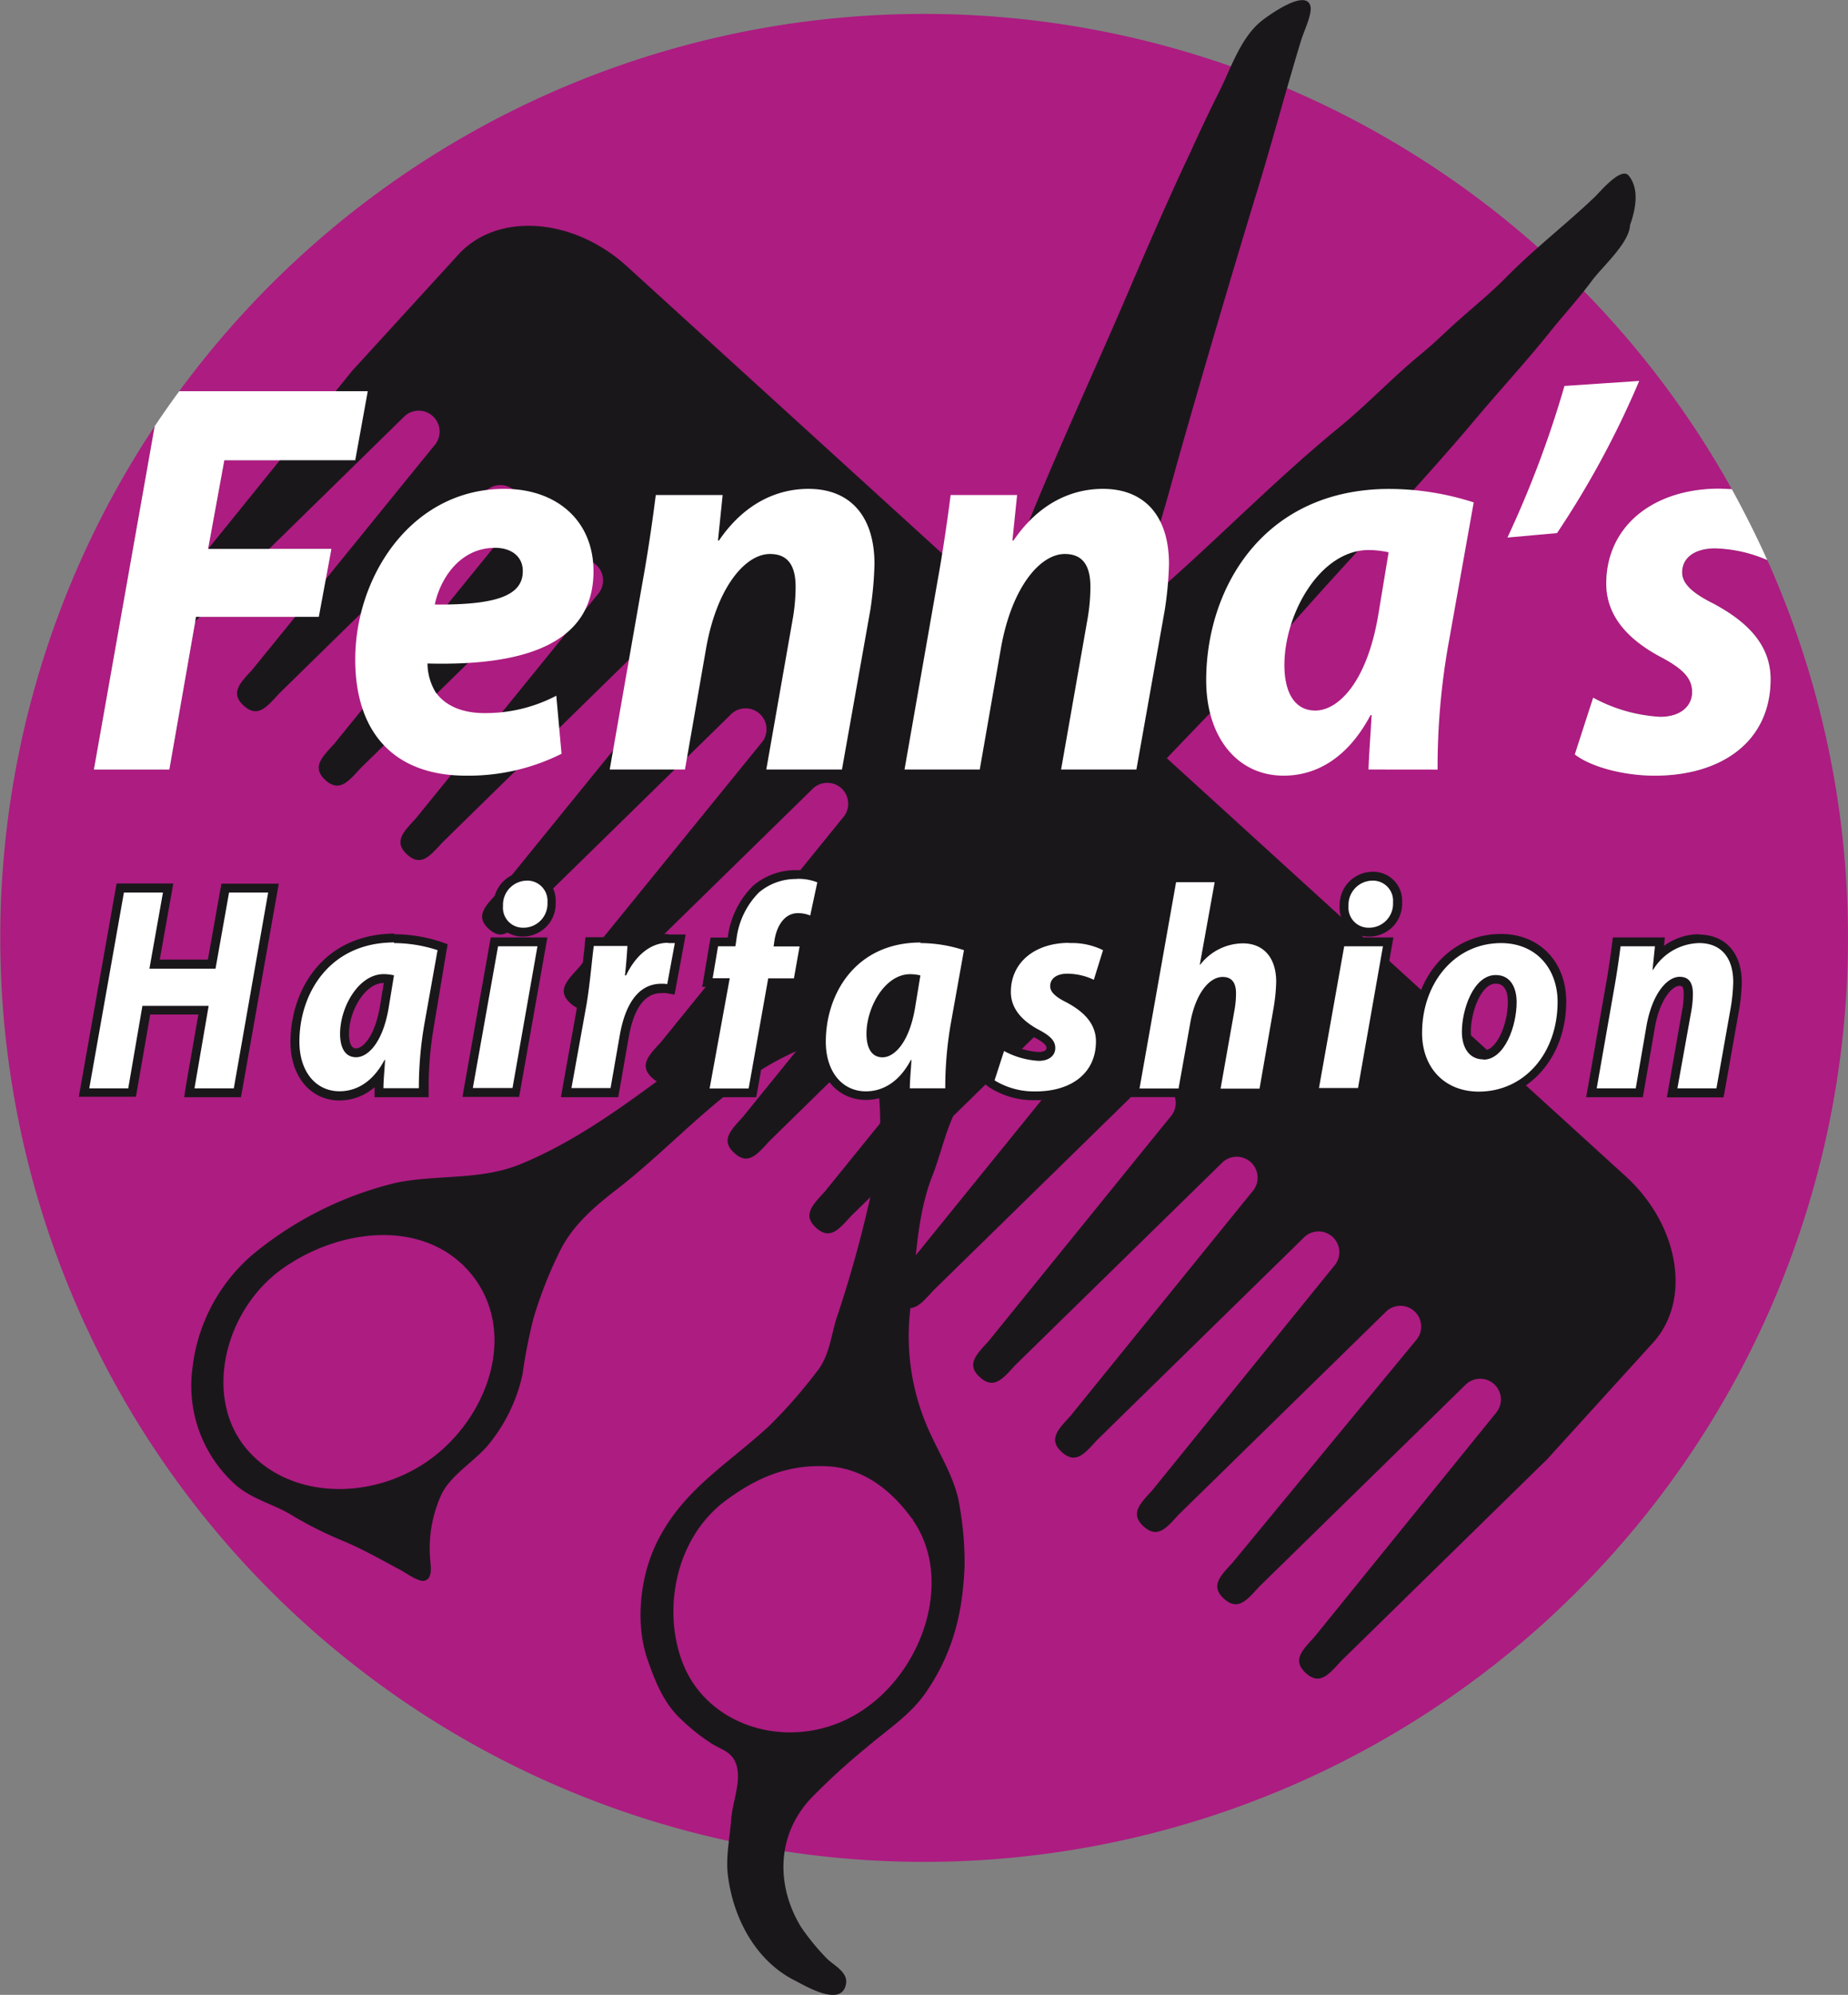
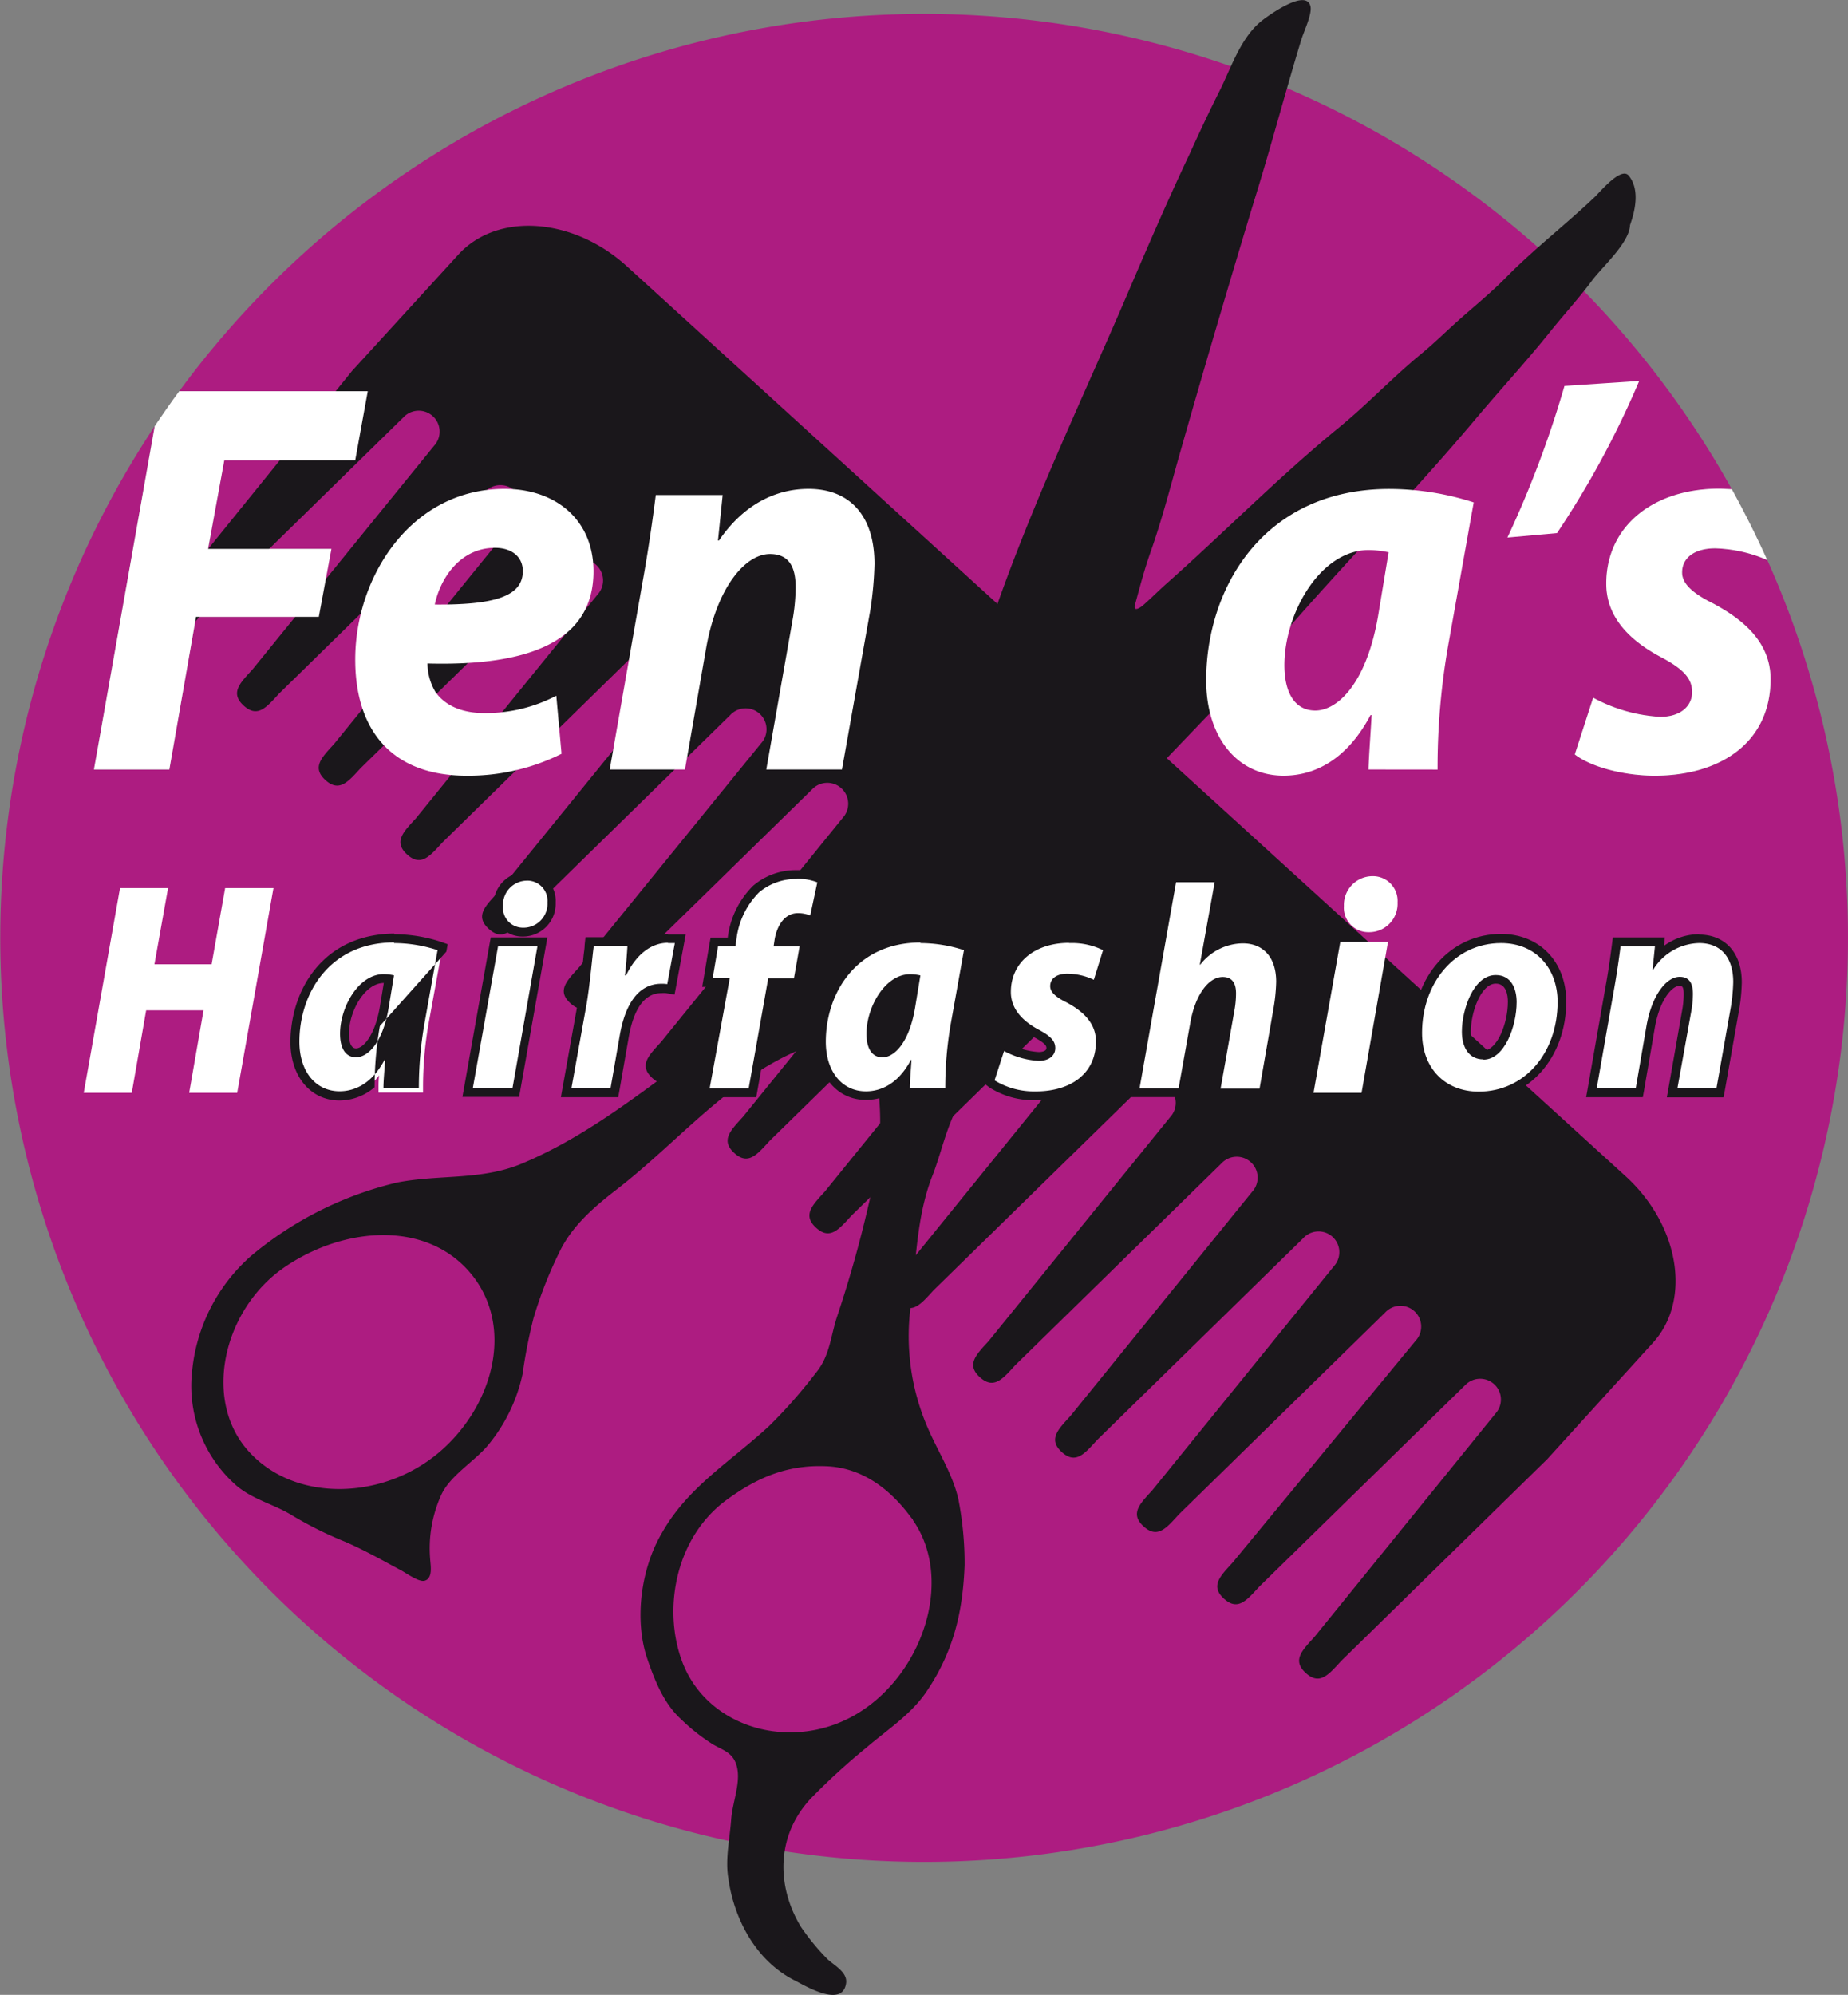
<svg xmlns="http://www.w3.org/2000/svg" viewBox="0 0 260.84 281.48">
  <rect x="0" y="0" width="260.84" height="281.48" fill="#808080" stroke="none" />
  <title>Asset 1</title>
  <g id="7f1899cc-d271-49ae-bbd9-61b08c597d3b" data-name="Layer 2">
    <g id="f9864e9f-d224-4766-9cd0-cb233d849992" data-name="Layer 1">
      <path d="M249.45,79.27a19.79,19.79,0,0,0-7.36-1.65c-2.81,0-4.66,1.27-4.66,3.41,0,1.58,1.48,2.93,4.36,4.36,4,2.14,8.13,5.3,8.13,10.69,0,8.87-7,13.7-16.63,13.62-4.5-.08-8.87-1.34-11-3l2.59-8a22.36,22.36,0,0,0,9.46,2.7c3,0,4.51-1.59,4.51-3.49s-1.19-3.25-4.51-5c-4.14-2.22-7.61-5.46-7.61-10.3,0-8.07,6.57-13.38,15.89-13.38.63,0,1.24,0,1.83.07A130.43,130.43,0,0,0,25.3,55.45H51.91l-1.77,9.74H31.66L29.37,77.7H46.74L45,87.29H27.67L23.9,108.83H13.26l8.58-48.45A130.4,130.4,0,1,0,249.45,79.27Z" transform="translate(0 -0.25)" style="fill:#ad1c81" />
      <path d="M233.3,189.73c5.49-6,3.74-16.61-3.87-23.53L88.49,37.83c-7.6-6.92-18.31-7.67-23.79-1.66h0l-15,16.41h0L24.12,84.21c-1.72,1.88-3.23,3.3-1.24,5.11s3.25.17,5-1.72L56.93,59.15h0a2.94,2.94,0,0,1,4.34,4h0L35.64,94.71c-1.71,1.88-3.23,3.3-1.24,5.11s3.26.17,5-1.71L68.46,69.65a0,0,0,0,0,0,0h0a2.94,2.94,0,0,1,4.34,4h0L47.17,105.21c-1.71,1.88-3.22,3.3-1.24,5.11s3.26.17,5-1.71L80,80.15h0a2.94,2.94,0,0,1,4.34,4h0L58.71,115.71c-1.72,1.88-3.23,3.3-1.25,5.11s3.26.17,5-1.71L91.52,90.65h0a2.94,2.94,0,0,1,4.34,4h0L70.23,126.21c-1.71,1.88-3.23,3.3-1.24,5.11s3.26.18,5-1.71l29.08-28.46a0,0,0,0,0,0,0h0a2.94,2.94,0,0,1,4.34,4h0L81.76,136.71c-1.71,1.89-3.23,3.31-1.24,5.11s3.26.18,5-1.71l29.08-28.45v0h0a2.94,2.94,0,0,1,4.34,4h0l0,0-25.62,31.6c-1.71,1.88-3.23,3.3-1.24,5.11s3.26.18,5-1.71l29.08-28.45s0,0,0,0h0a2.94,2.94,0,0,1,4.34,4h0l-25.62,31.61c-1.71,1.89-3.22,3.31-1.24,5.12s3.26.17,5-1.72l29.08-28.46h0a2.93,2.93,0,0,1,4.33,4h0l-25.62,31.61c-1.71,1.89-3.23,3.31-1.24,5.12s3.26.17,5-1.72l29.09-28.45s0,0,0,0h0a2.94,2.94,0,0,1,4.34,4h0l0,0-25.62,31.6c-1.71,1.89-3.23,3.31-1.24,5.12s3.26.17,5-1.72l29.08-28.45s0,0,0,0h0a2.93,2.93,0,0,1,4.33,4h0s0,0,0,0l-25.62,31.6c-1.72,1.89-3.23,3.31-1.24,5.11s3.26.18,5-1.71l29.08-28.45v0h0a2.94,2.94,0,0,1,4.34,4h0l0,0-25.62,31.6c-1.72,1.89-3.23,3.31-1.24,5.12s3.26.17,5-1.72l29.07-28.45h0a2.93,2.93,0,0,1,4.34,3.94h0s0,0,0,0l-25.62,31.6c-1.72,1.89-3.23,3.31-1.24,5.12s3.26.17,5-1.72l29.08-28.45h0a2.93,2.93,0,0,1,4.33,3.95h0L174,220.71c-1.72,1.89-3.23,3.31-1.24,5.12s3.25.17,5-1.72l29.08-28.45v0h0a2.93,2.93,0,0,1,4.33,3.94h0s0,0,0,0l-25.62,31.6c-1.71,1.89-3.23,3.31-1.24,5.12s3.26.17,5-1.71l29.07-28.46,0,0h0Z" transform="translate(0 -0.25)" style="fill:#1a171b" />
      <path d="M67.07,180.74h0c-6.13-8.44-18.37-7.59-27-1.62-8.23,5.69-11.34,17.82-5.59,25.18,6.31,8,19.38,7.89,27.65.75C69.36,198.79,72.45,188.22,67.07,180.74Zm61.59,33.72c-2.77-3.81-6.72-7.1-12-7.32-5.44-.24-9.69,1.52-14.12,4.76-7.47,5.48-9.11,16.08-6,23.44,4,9.36,16.56,12.35,25.62,5.95,8.44-5.92,12.31-18.5,6.69-26.55l0,0h0l0-.06h0l0-.06h0l0,0,0,0Zm-9.24,65.65c-.52,3.5-5.72.37-7.16-.37-5.62-2.79-8.75-8.85-9.5-14.74-.37-2.6.25-5.37.44-8s1.56-5.56.66-7.95c-.6-1.55-1.8-1.84-3.21-2.65a27.08,27.08,0,0,1-4.53-3.57c-2.44-2.22-3.72-5.5-4.76-8.53-1.8-5.27-1-12.47,2-17.63,3.67-6.6,9.74-10.15,15.22-15.23a70.24,70.24,0,0,0,6.57-7.47c2-2.39,2.09-5.22,3-7.94a170.51,170.51,0,0,0,5.36-20,39.47,39.47,0,0,0-.64-17.81c-.4-1.66-.72-2.29-2.58-1.73a30,30,0,0,1-3.51.74c-3.87.62-8.5,3.27-11.67,5.53-6.56,4.69-12,10.7-18.41,15.59-3,2.34-5.81,4.83-7.53,8.15a59.53,59.53,0,0,0-3.87,9.76,73.39,73.39,0,0,0-1.54,7.87,23.4,23.4,0,0,1-5.08,10.28c-2,2.24-5.3,4.21-6.45,6.89a18.27,18.27,0,0,0-1.51,9c.06.85.41,2.68-.8,3-.8.21-2.59-1.08-3.25-1.44-2.61-1.4-5.22-2.88-7.95-4.06a53.9,53.9,0,0,1-7.38-3.66c-2.58-1.62-5.49-2.22-7.9-4.21a18.71,18.71,0,0,1-6.31-16.34,24.84,24.84,0,0,1,8.38-16.19A50.1,50.1,0,0,1,56,167.12c5.9-1.18,11.85-.28,17.58-2.65,7.64-3.17,14.33-8.07,20.91-12.95a77.4,77.4,0,0,0,8.63-7.42c2.37-2.37,4.13-5.32,6.19-7.93,3.82-4.81,7.39-10.09,11.63-14.59,2-2.09,3.34-5,5.58-6.77,1.22-1,2.32-2,3.61-2.88,1.52-1.05,1.77-3.47,2.39-5,2.71-6.86,5.61-13.76,8-20.69,5.05-14.49,11.8-28.77,17.94-42.95,3.06-7.14,6.13-14.3,9.47-21.36,1.37-3,2.73-5.92,4.2-8.83,1.61-3.21,3-7.6,6-9.95.93-.73,6.26-4.59,6.84-2,.25,1.07-.94,3.56-1.26,4.6-.62,2-1.2,4-1.78,6-1.62,5.6-3.16,11.22-4.9,16.8q-5.43,17.88-10.52,35.76c-1.32,4.66-2.54,9.41-4.17,14-.83,2.36-1.48,4.86-2.14,7.27-.3,1.11.79.4,1.23,0,1.13-1,2.22-2.1,3.38-3.12,8.08-7.18,15.76-15,24.19-21.89,4-3.27,7.58-7.09,11.59-10.38,1.95-1.6,3.75-3.41,5.62-5.05,2.12-1.87,4.42-3.76,6.39-5.77,3.93-4,8.45-7.47,12.52-11.35.78-.76,3.68-4.26,4.76-3,1.54,1.87,1,4.74.19,7a1.17,1.17,0,0,0,0,.11c-.23,2.54-3.92,5.76-5.4,7.76-1.9,2.56-4.1,4.93-6.08,7.43-3.38,4.2-7.1,8.21-10.57,12.36C199.26,70.06,189.76,79.75,180.88,90c-7.93,9-16.69,17.36-24.6,26.4-1.65,1.86-4.43,3.57-5.53,5.77a14.17,14.17,0,0,0-.73,3.37,19.1,19.1,0,0,1-2,5.2c-3.13,6.22-5.69,12.82-9.27,18.84-1.4,2.35-2.62,4.9-3.83,7.32-1.53,3.11-2.16,6.38-3.43,9.55-2.14,5.63-2.21,12.06-2.92,17.85a32.53,32.53,0,0,0,2.54,17.79c1.41,3.18,3.32,6.15,4.14,9.6a47.1,47.1,0,0,1,.9,9.43c-.24,6.37-1.49,12-5.24,17.61-2.18,3.35-5.54,5.48-8.57,8.07a93.48,93.48,0,0,0-7.84,7.16c-5.1,5.41-4.84,12.65-1.42,18.22a32.65,32.65,0,0,0,3.55,4.34C117.5,277.47,119.69,278.45,119.42,280.11Z" transform="translate(0 -0.25)" style="fill:#1a171b" />
      <path d="M230,31.94c.21-.52-.1.7,0,.11A1.17,1.17,0,0,1,230,31.94Z" transform="translate(0 -0.25)" style="fill:#1a171b" />
      <path d="M79.26,106.61a29.35,29.35,0,0,1-13.45,3.09c-10.35,0-15.67-6.25-15.67-16.39,0-11.8,8-24.08,21.06-24.08,7.32,0,12.57,4.43,12.57,11.64,0,9.82-9,13.39-23.43,13a8,8,0,0,0,1.11,4c1.4,2,3.84,3,6.94,3a21.54,21.54,0,0,0,10.13-2.45ZM73.79,80.79c0-1.9-1.48-3.24-3.92-3.24-5,0-7.76,4.43-8.5,8,8.28.07,12.42-1.11,12.42-4.68Z" transform="translate(0 -0.25)" style="fill:#fff" />
      <path d="M86.06,108.83l4.58-26.14c.89-4.91,1.48-9.11,1.92-12.59H102l-.66,6.42h.14c3.4-5,7.91-7.29,12.64-7.29,5.91,0,9.31,3.88,9.31,10.61a50,50,0,0,1-.59,6.5l-4,22.49H108.16l3.77-21.46a27.25,27.25,0,0,0,.37-4.28c0-2.77-.89-4.67-3.62-4.67-3.48,0-7.47,4.67-9,13.22l-3,17.19Z" transform="translate(0 -0.25)" style="fill:#fff" />
-       <path d="M127.67,108.83l4.58-26.14c.89-4.91,1.48-9.11,1.93-12.59h9.38l-.66,6.42h.15c3.4-5,7.9-7.29,12.63-7.29,5.91,0,9.32,3.88,9.32,10.61a50,50,0,0,1-.6,6.5l-4,22.49H149.77l3.77-21.46a27.25,27.25,0,0,0,.37-4.28c0-2.77-.89-4.67-3.62-4.67-3.48,0-7.47,4.67-9,13.22l-3,17.19Z" transform="translate(0 -0.25)" style="fill:#fff" />
      <path d="M193.16,108.83c.07-2.22.29-4.91.44-7.68h-.15c-3.4,6.41-8,8.55-12.27,8.55-6.5,0-10.93-5.38-10.93-13.46,0-13.07,8.12-27,25.86-27a39.11,39.11,0,0,1,11.9,1.9l-3.62,20.28a99.8,99.8,0,0,0-1.48,17.42ZM196,78.18a13.78,13.78,0,0,0-2.81-.32c-6.87,0-11.9,9-11.9,16.24,0,3.8,1.41,6.41,4.36,6.41,3.18,0,7.24-3.88,8.87-13.38Z" transform="translate(0 -0.25)" style="fill:#fff" />
      <path d="M231.37,54a129.05,129.05,0,0,1-11.6,21.47l-7,.63a146.66,146.66,0,0,0,8.05-21.39Z" transform="translate(0 -0.25)" style="fill:#fff" />
      <polygon points="26.7 154.2 28.73 142.56 20.63 142.56 18.6 154.2 11.82 154.2 16.94 125.31 23.72 125.31 21.8 136.06 29.87 136.06 31.78 125.31 38.6 125.31 33.48 154.2 26.7 154.2" style="fill:#fff" />
-       <path d="M37.85,126.19,33,153.82H27.45l2-11.64H20.1l-2,11.64h-5.5l4.89-27.63H23l-1.91,10.74h9.33l1.91-10.74h5.55m1.49-1.25H31.26l-.19,1-1.73,9.71H22.55l1.65-9.27.26-1.47h-8l-.18,1-4.9,27.64-.26,1.46h8.06l.18-1,1.84-10.61H28l-1.78,10.18L26,155.07h8l.19-1,4.89-27.63.26-1.47Z" transform="translate(0 -0.25)" style="fill:#1a171b" />
      <path d="M47.88,154.9c-3.76,0-6.29-3.05-6.29-7.6,0-7,4.38-14.6,14-14.6a20.52,20.52,0,0,1,6.37,1l.5.17-2,11a51.77,51.77,0,0,0-.75,8.89l0,.65H53.43l0-.65c0-.54,0-1.14.09-1.78A7.22,7.22,0,0,1,47.88,154.9Zm6.23-16.48c-3.06,0-5.53,4.25-5.53,7.78,0,1,.21,2.69,1.63,2.69s3.22-2,4-6.41l.67-4A5.62,5.62,0,0,0,54.11,138.42Z" transform="translate(0 -0.25)" style="fill:#fff" />
-       <path d="M55.6,133.32a20,20,0,0,1,6.16,1L59.89,144.8a52.58,52.58,0,0,0-.77,9h-5c0-1.14.16-2.54.23-4h-.07c-1.76,3.32-4.17,4.43-6.35,4.43-3.37,0-5.67-2.79-5.67-7,0-6.76,4.21-14,13.39-14m-5.39,16.2c1.64,0,3.75-2,4.59-6.93l.76-4.63a6.64,6.64,0,0,0-1.45-.17c-3.56,0-6.16,4.68-6.16,8.41,0,2,.73,3.32,2.26,3.32m5.39-17.45C45.55,132.07,41,140,41,147.3c0,4.84,2.85,8.23,6.92,8.23a7.61,7.61,0,0,0,4.95-1.87v.12l0,1.29h7.63l0-1.28a50.46,50.46,0,0,1,.75-8.77L63,134.53l.19-1.05-1-.35a21.33,21.33,0,0,0-6.57-1.06Zm-5.39,16.2c-.88,0-1-1.3-1-2.07,0-3.22,2.27-7.16,4.91-7.16h0l-.55,3.35c-.74,4.28-2.45,5.88-3.36,5.88Z" transform="translate(0 -0.25)" style="fill:#1a171b" />
+       <path d="M55.6,133.32a20,20,0,0,1,6.16,1L59.89,144.8a52.58,52.58,0,0,0-.77,9h-5c0-1.14.16-2.54.23-4h-.07c-1.76,3.32-4.17,4.43-6.35,4.43-3.37,0-5.67-2.79-5.67-7,0-6.76,4.21-14,13.39-14m-5.39,16.2c1.64,0,3.75-2,4.59-6.93l.76-4.63a6.64,6.64,0,0,0-1.45-.17c-3.56,0-6.16,4.68-6.16,8.41,0,2,.73,3.32,2.26,3.32m5.39-17.45C45.55,132.07,41,140,41,147.3c0,4.84,2.85,8.23,6.92,8.23a7.61,7.61,0,0,0,4.95-1.87v.12l0,1.29l0-1.28a50.46,50.46,0,0,1,.75-8.77L63,134.53l.19-1.05-1-.35a21.33,21.33,0,0,0-6.57-1.06Zm-5.39,16.2c-.88,0-1-1.3-1-2.07,0-3.22,2.27-7.16,4.91-7.16h0l-.55,3.35c-.74,4.28-2.45,5.88-3.36,5.88Z" transform="translate(0 -0.25)" style="fill:#1a171b" />
      <path d="M66,154.45l3.78-21.3h6.74l-3.74,21.3Zm7.71-22.67a3.45,3.45,0,0,1-3.42-3.7,4.06,4.06,0,0,1,4-4.2,3.47,3.47,0,0,1,3.57,3.7,4,4,0,0,1-4.1,4.2Z" transform="translate(0 -0.25)" style="fill:#fff" />
      <path d="M74.27,124.51a2.85,2.85,0,0,1,3,3.07,3.38,3.38,0,0,1-3.48,3.57h0a2.81,2.81,0,0,1-2.79-3.07,3.41,3.41,0,0,1,3.36-3.57m1.5,9.26-3.52,20H66.74l3.56-20h5.47m-1.5-10.51a4.67,4.67,0,0,0-4.61,4.82,4.05,4.05,0,0,0,4,4.32,4.63,4.63,0,0,0,4.77-4.82,4.08,4.08,0,0,0-4.2-4.32Zm3,9.26h-8l-.18,1-3.56,20.05-.26,1.46h8l.18-1L77,134l.26-1.47Z" transform="translate(0 -0.25)" style="fill:#1a171b" />
      <path d="M79.92,154.45l2.27-12.67c.37-2.25.62-4.72.79-6.52.06-.6.11-1.13.16-1.55l.06-.56h6l0,.66c0,.58-.07,1.16-.12,1.77a6.66,6.66,0,0,1,5.24-2.88l.61,0,.42,0H96l-1.32,7.13-.61-.11a5.25,5.25,0,0,0-.73,0c-3.36,0-4.7,3.66-5.24,6.74l-1.39,8Z" transform="translate(0 -0.25)" style="fill:#fff" />
      <path d="M94.25,133.32c.38,0,.72,0,1,0l-1.07,5.79a4.36,4.36,0,0,0-.84-.05c-3.49,0-5.17,3.33-5.86,7.26l-1.3,7.46H80.66l2.15-11.93c.49-3,.76-6.39,1-8.12h4.75c-.08,1.36-.19,2.71-.35,4.15h.16c1.3-2.71,3.36-4.6,5.93-4.6m0-1.25a6.76,6.76,0,0,0-4.5,1.79h0l.08-1.33H82.64l-.12,1.12c0,.43-.1,1-.16,1.56-.18,1.79-.42,4.25-.79,6.49L79.43,153.6l-.26,1.47h8.09l.18-1,1.3-7.46c.73-4.13,2.28-6.23,4.63-6.23a3.65,3.65,0,0,1,.62,0l1.22.21.23-1.22,1.07-5.78.27-1.48H94.89c-.2,0-.42,0-.64,0Z" transform="translate(0 -0.25)" style="fill:#1a171b" />
      <path d="M99.47,154.45l2.75-15.54h-2.4l1-5.76h2.44l.08-.49a11.8,11.8,0,0,1,3.37-7,8.64,8.64,0,0,1,5.77-2,7.8,7.8,0,0,1,3.18.55l.44.21-1.2,5.89-.7-.28a3.92,3.92,0,0,0-1.52-.29c-1.55,0-2.38,1.64-2.64,3.18l0,.25h3.69l-1,5.76H109l-2.75,15.54Z" transform="translate(0 -0.25)" style="fill:#fff" />
      <path d="M112.45,124.26a7.31,7.31,0,0,1,2.91.49l-1,4.68a4.49,4.49,0,0,0-1.76-.33c-1.8,0-2.91,1.68-3.26,3.69l-.15,1h3.67l-.8,4.51h-3.63l-2.76,15.54h-5.51L103,138.28h-2.41l.76-4.51h2.45l.15-1a11.24,11.24,0,0,1,3.18-6.6,8.07,8.07,0,0,1,5.35-1.89m0-1.25a9.26,9.26,0,0,0-6.18,2.2,12.42,12.42,0,0,0-3.58,7.31h-2.42l-.18,1-.76,4.51-.25,1.45h2.4L99,153.61l-.26,1.46h8l.18-1,2.57-14.51h3.64l.18-1,.8-4.51.27-1.47h-3.68c.2-.78.73-2.17,1.92-2.17a3.44,3.44,0,0,1,1.28.23l1.4.58.3-1.48,1-4.68.19-1-.89-.42a8.31,8.31,0,0,0-3.44-.61Z" transform="translate(0 -0.25)" style="fill:#1a171b" />
      <path d="M122.17,154.9c-3.76,0-6.28-3.05-6.28-7.6,0-7,4.38-14.6,14-14.6a20.44,20.44,0,0,1,6.36,1l.51.17-2,11a51.77,51.77,0,0,0-.76,8.89l0,.65h-6.34l0-.65c0-.54,0-1.14.09-1.78A7.23,7.23,0,0,1,122.17,154.9Zm6.24-16.48c-3.07,0-5.54,4.25-5.54,7.78,0,1,.22,2.69,1.64,2.69s3.22-2,4-6.41l.66-4A5.35,5.35,0,0,0,128.41,138.42Z" transform="translate(0 -0.25)" style="fill:#fff" />
      <path d="M129.9,133.32a20,20,0,0,1,6.16,1l-1.88,10.49a52.56,52.56,0,0,0-.76,9h-5c0-1.14.15-2.54.23-4h-.08c-1.76,3.32-4.17,4.43-6.35,4.43-3.36,0-5.66-2.79-5.66-7,0-6.76,4.21-14,13.39-14m-5.39,16.2c1.64,0,3.74-2,4.59-6.93l.76-4.63a6.64,6.64,0,0,0-1.45-.17c-3.56,0-6.16,4.68-6.16,8.41,0,2,.73,3.32,2.26,3.32m5.39-17.45c-10.06,0-14.64,7.9-14.64,15.23,0,4.84,2.84,8.23,6.91,8.23a7.63,7.63,0,0,0,5-1.87v.12l0,1.29h7.63l0-1.28a50.46,50.46,0,0,1,.75-8.77l1.87-10.49.19-1.05-1-.35a21.33,21.33,0,0,0-6.57-1.06Zm-5.39,16.2c-.88,0-1-1.3-1-2.07,0-3.22,2.26-7.16,4.91-7.16h0l-.56,3.35c-.73,4.28-2.45,5.88-3.35,5.88Z" transform="translate(0 -0.25)" style="fill:#1a171b" />
      <path d="M146.08,154.9a11,11,0,0,1-6.08-1.69l-.34-.27,1.7-5.27.66.36a11,11,0,0,0,4.6,1.31c1,0,1.71-.45,1.71-1.17s-.33-1.16-2-2c-2.84-1.52-4.27-3.5-4.27-5.89,0-4.45,3.63-7.55,8.85-7.55a10.46,10.46,0,0,1,5.1,1.11l.42.26-1.66,5.34-.66-.32a8.1,8.1,0,0,0-3.47-.8c-.42,0-1.79.09-1.79,1.14,0,.51.63,1.06,1.91,1.7,2,1.05,4.56,2.82,4.56,6.09,0,4.67-3.58,7.68-9.11,7.68Z" transform="translate(0 -0.25)" style="fill:#fff" />
      <path d="M150.91,133.32a9.93,9.93,0,0,1,4.78,1l-1.3,4.18a8.8,8.8,0,0,0-3.75-.86c-1.46,0-2.41.66-2.41,1.76,0,.82.76,1.52,2.25,2.26,2.07,1.1,4.21,2.75,4.21,5.53,0,4.56-3.57,7.06-8.48,7.06h-.13a10.61,10.61,0,0,1-5.7-1.56l1.34-4.14a11.63,11.63,0,0,0,4.9,1.39c1.53,0,2.33-.82,2.33-1.8s-.61-1.68-2.33-2.59c-2.14-1.14-3.94-2.83-3.94-5.33,0-4.18,3.4-6.93,8.23-6.93m0-1.25c-5.58,0-9.48,3.37-9.48,8.18,0,2.64,1.55,4.8,4.6,6.43,1.67.88,1.67,1.27,1.67,1.49,0,.52-.9.55-1.08.55a10.24,10.24,0,0,1-4.31-1.25l-1.32-.7-.46,1.42-1.33,4.14-.27.84.69.53a11.52,11.52,0,0,0,6.44,1.82h.15c5.91,0,9.73-3.26,9.73-8.31,0-4-3.66-6-4.87-6.63-1.53-.76-1.59-1.15-1.59-1.16,0-.49,1-.51,1.16-.51a7.44,7.44,0,0,1,3.2.74l1.31.63.43-1.39,1.3-4.18.29-.94-.84-.5a11,11,0,0,0-5.42-1.21Z" transform="translate(0 -0.25)" style="fill:#1a171b" />
      <path d="M171.47,154.45l2.08-11.72a12,12,0,0,0,.22-2.35c0-1.47-.6-1.68-1.25-1.68-1.46,0-3.29,2.08-4,6l-1.74,9.71H160l5.39-30.36h6.78l-1.9,10.51a7.79,7.79,0,0,1,5.09-1.9c3.29,0,5.33,2.31,5.33,6a25.91,25.91,0,0,1-.35,3.71l-2.12,12Z" transform="translate(0 -0.25)" style="fill:#fff" />
      <path d="M171.45,124.71l-2.1,11.65h.07a7.69,7.69,0,0,1,6-3c2.91,0,4.71,2,4.71,5.42a25.11,25.11,0,0,1-.35,3.6l-2,11.48h-5.5l1.95-11a13.32,13.32,0,0,0,.23-2.46c0-1.36-.5-2.3-1.88-2.3-2,0-3.9,2.54-4.59,6.56l-1.64,9.18h-5.51l5.16-29.11h5.51m1.5-1.25h-8.06l-.18,1-5.16,29.12-.26,1.46h8l.19-1,1.64-9.18c.59-3.47,2.18-5.53,3.36-5.53.35,0,.63,0,.63,1a12,12,0,0,1-.21,2.21l-1.95,11-.27,1.46h8.05l.18-1,2-11.48a26.25,26.25,0,0,0,.37-3.82c0-4.11-2.29-6.67-6-6.67a8.32,8.32,0,0,0-4.21,1.14l1.5-8.27.27-1.48Z" transform="translate(0 -0.25)" style="fill:#1a171b" />
      <path d="M185.4,154.45l3.78-21.3h6.73l-3.73,21.3Zm7.71-22.67a3.45,3.45,0,0,1-3.42-3.7,4.05,4.05,0,0,1,4-4.2,3.48,3.48,0,0,1,3.57,3.7,4,4,0,0,1-4.11,4.2Z" transform="translate(0 -0.25)" style="fill:#fff" />
-       <path d="M193.68,124.51a2.84,2.84,0,0,1,2.94,3.07,3.38,3.38,0,0,1-3.48,3.57h0a2.82,2.82,0,0,1-2.8-3.07,3.41,3.41,0,0,1,3.37-3.57m1.49,9.26-3.52,20h-5.51l3.56-20h5.47m-1.49-10.51a4.67,4.67,0,0,0-4.62,4.82,4.05,4.05,0,0,0,4.05,4.32,4.63,4.63,0,0,0,4.76-4.82,4.07,4.07,0,0,0-4.19-4.32Zm3,9.26h-8l-.18,1-3.56,20.05-.26,1.46h8l.18-1,3.52-20,.26-1.47Z" transform="translate(0 -0.25)" style="fill:#1a171b" />
      <path d="M208.64,154.9c-5.13,0-8.58-3.58-8.58-8.91,0-7.58,5.07-13.29,11.79-13.29,5.05,0,8.58,3.66,8.58,8.91,0,7.7-4.94,13.29-11.75,13.29Zm2.48-16.44c-2.57,0-4.15,4.32-4.15,7.41,0,2,.88,3.27,2.36,3.27,2.56,0,4.12-4.36,4.12-7.49C213.45,140.69,213.22,138.46,211.12,138.46Z" transform="translate(0 -0.25)" style="fill:#fff" />
      <path d="M211.85,133.32c5.05,0,8,3.69,8,8.29,0,7.29-4.71,12.67-11.13,12.67h0c-4.78,0-8-3.33-8-8.29,0-6.93,4.52-12.67,11.17-12.67m-2.52,16.45h0c3,0,4.7-4.72,4.7-8.12,0-1.89-.76-3.82-2.95-3.82-3.17,0-4.78,4.92-4.78,8,0,2.34,1.11,3.9,3,3.9m2.52-17.7c-7.08,0-12.42,6-12.42,13.92,0,5.7,3.7,9.54,9.21,9.54,7.1,0,12.42-6,12.42-13.92,0-5.62-3.79-9.54-9.21-9.54Zm-2.52,16.45c-1.57,0-1.74-1.85-1.74-2.65,0-2.7,1.41-6.79,3.53-6.79,1.48,0,1.7,1.61,1.7,2.57,0,3.11-1.54,6.87-3.45,6.87Z" transform="translate(0 -0.25)" style="fill:#1a171b" />
      <path d="M236,154.45l2.08-11.85a12.9,12.9,0,0,0,.19-2.1c0-1.66-.65-1.8-1.25-1.8-1.45,0-3.3,2.18-4.06,6.34l-1.61,9.41h-6.78l2.5-14.26c.5-2.76.8-5,1-6.49l.07-.55h6.1l-.21,2a8.09,8.09,0,0,1,5.79-2.5c3.41,0,5.44,2.29,5.44,6.12a26.29,26.29,0,0,1-.31,3.46l-2.16,12.17Z" transform="translate(0 -0.25)" style="fill:#fff" />
      <path d="M239.82,133.32c3.06,0,4.82,2,4.82,5.5a25,25,0,0,1-.31,3.36l-2.06,11.64h-5.51l2-11.11a14.42,14.42,0,0,0,.19-2.21c0-1.44-.46-2.42-1.87-2.42-1.8,0-3.87,2.42-4.67,6.85l-1.53,8.89h-5.51l2.37-13.53c.46-2.54.77-4.71,1-6.52h4.85l-.34,3.33h.08a7.8,7.8,0,0,1,6.54-3.78m0-1.25a8.46,8.46,0,0,0-5,1.64l.12-1.19h-7.34l-.14,1.1c-.19,1.46-.49,3.71-1,6.45l-2.37,13.54-.26,1.46h8l.18-1,1.53-8.9c.72-4,2.48-5.81,3.44-5.81.34,0,.62,0,.62,1.17a13.09,13.09,0,0,1-.17,2l-1.95,11.1-.26,1.46h8l.19-1,2.06-11.64a26.77,26.77,0,0,0,.33-3.58c0-4.16-2.33-6.75-6.07-6.75Z" transform="translate(0 -0.25)" style="fill:#1a171b" />
      <path d="M23.9,108.83l3.77-21.54H45l1.78-9.59H29.37l2.29-12.51H50.14l1.77-9.74H25.3c-1.19,1.61-2.34,3.26-3.46,4.93l-8.58,48.45Z" transform="translate(0 -0.25)" style="fill:#fff" />
      <path d="M226.72,82.61c0,4.84,3.47,8.08,7.61,10.3,3.32,1.74,4.51,3.09,4.51,5s-1.55,3.49-4.51,3.49a22.36,22.36,0,0,1-9.46-2.7l-2.59,8c2.14,1.67,6.51,2.93,11,3,9.61.08,16.63-4.75,16.63-13.62,0-5.39-4.14-8.55-8.13-10.69-2.88-1.43-4.36-2.78-4.36-4.36,0-2.14,1.85-3.41,4.66-3.41a19.79,19.79,0,0,1,7.36,1.65c-1.53-3.4-3.21-6.73-5-10-.59,0-1.2-.07-1.83-.07C233.29,69.23,226.72,74.54,226.72,82.61Z" transform="translate(0 -0.25)" style="fill:#fff" />
    </g>
  </g>
</svg>